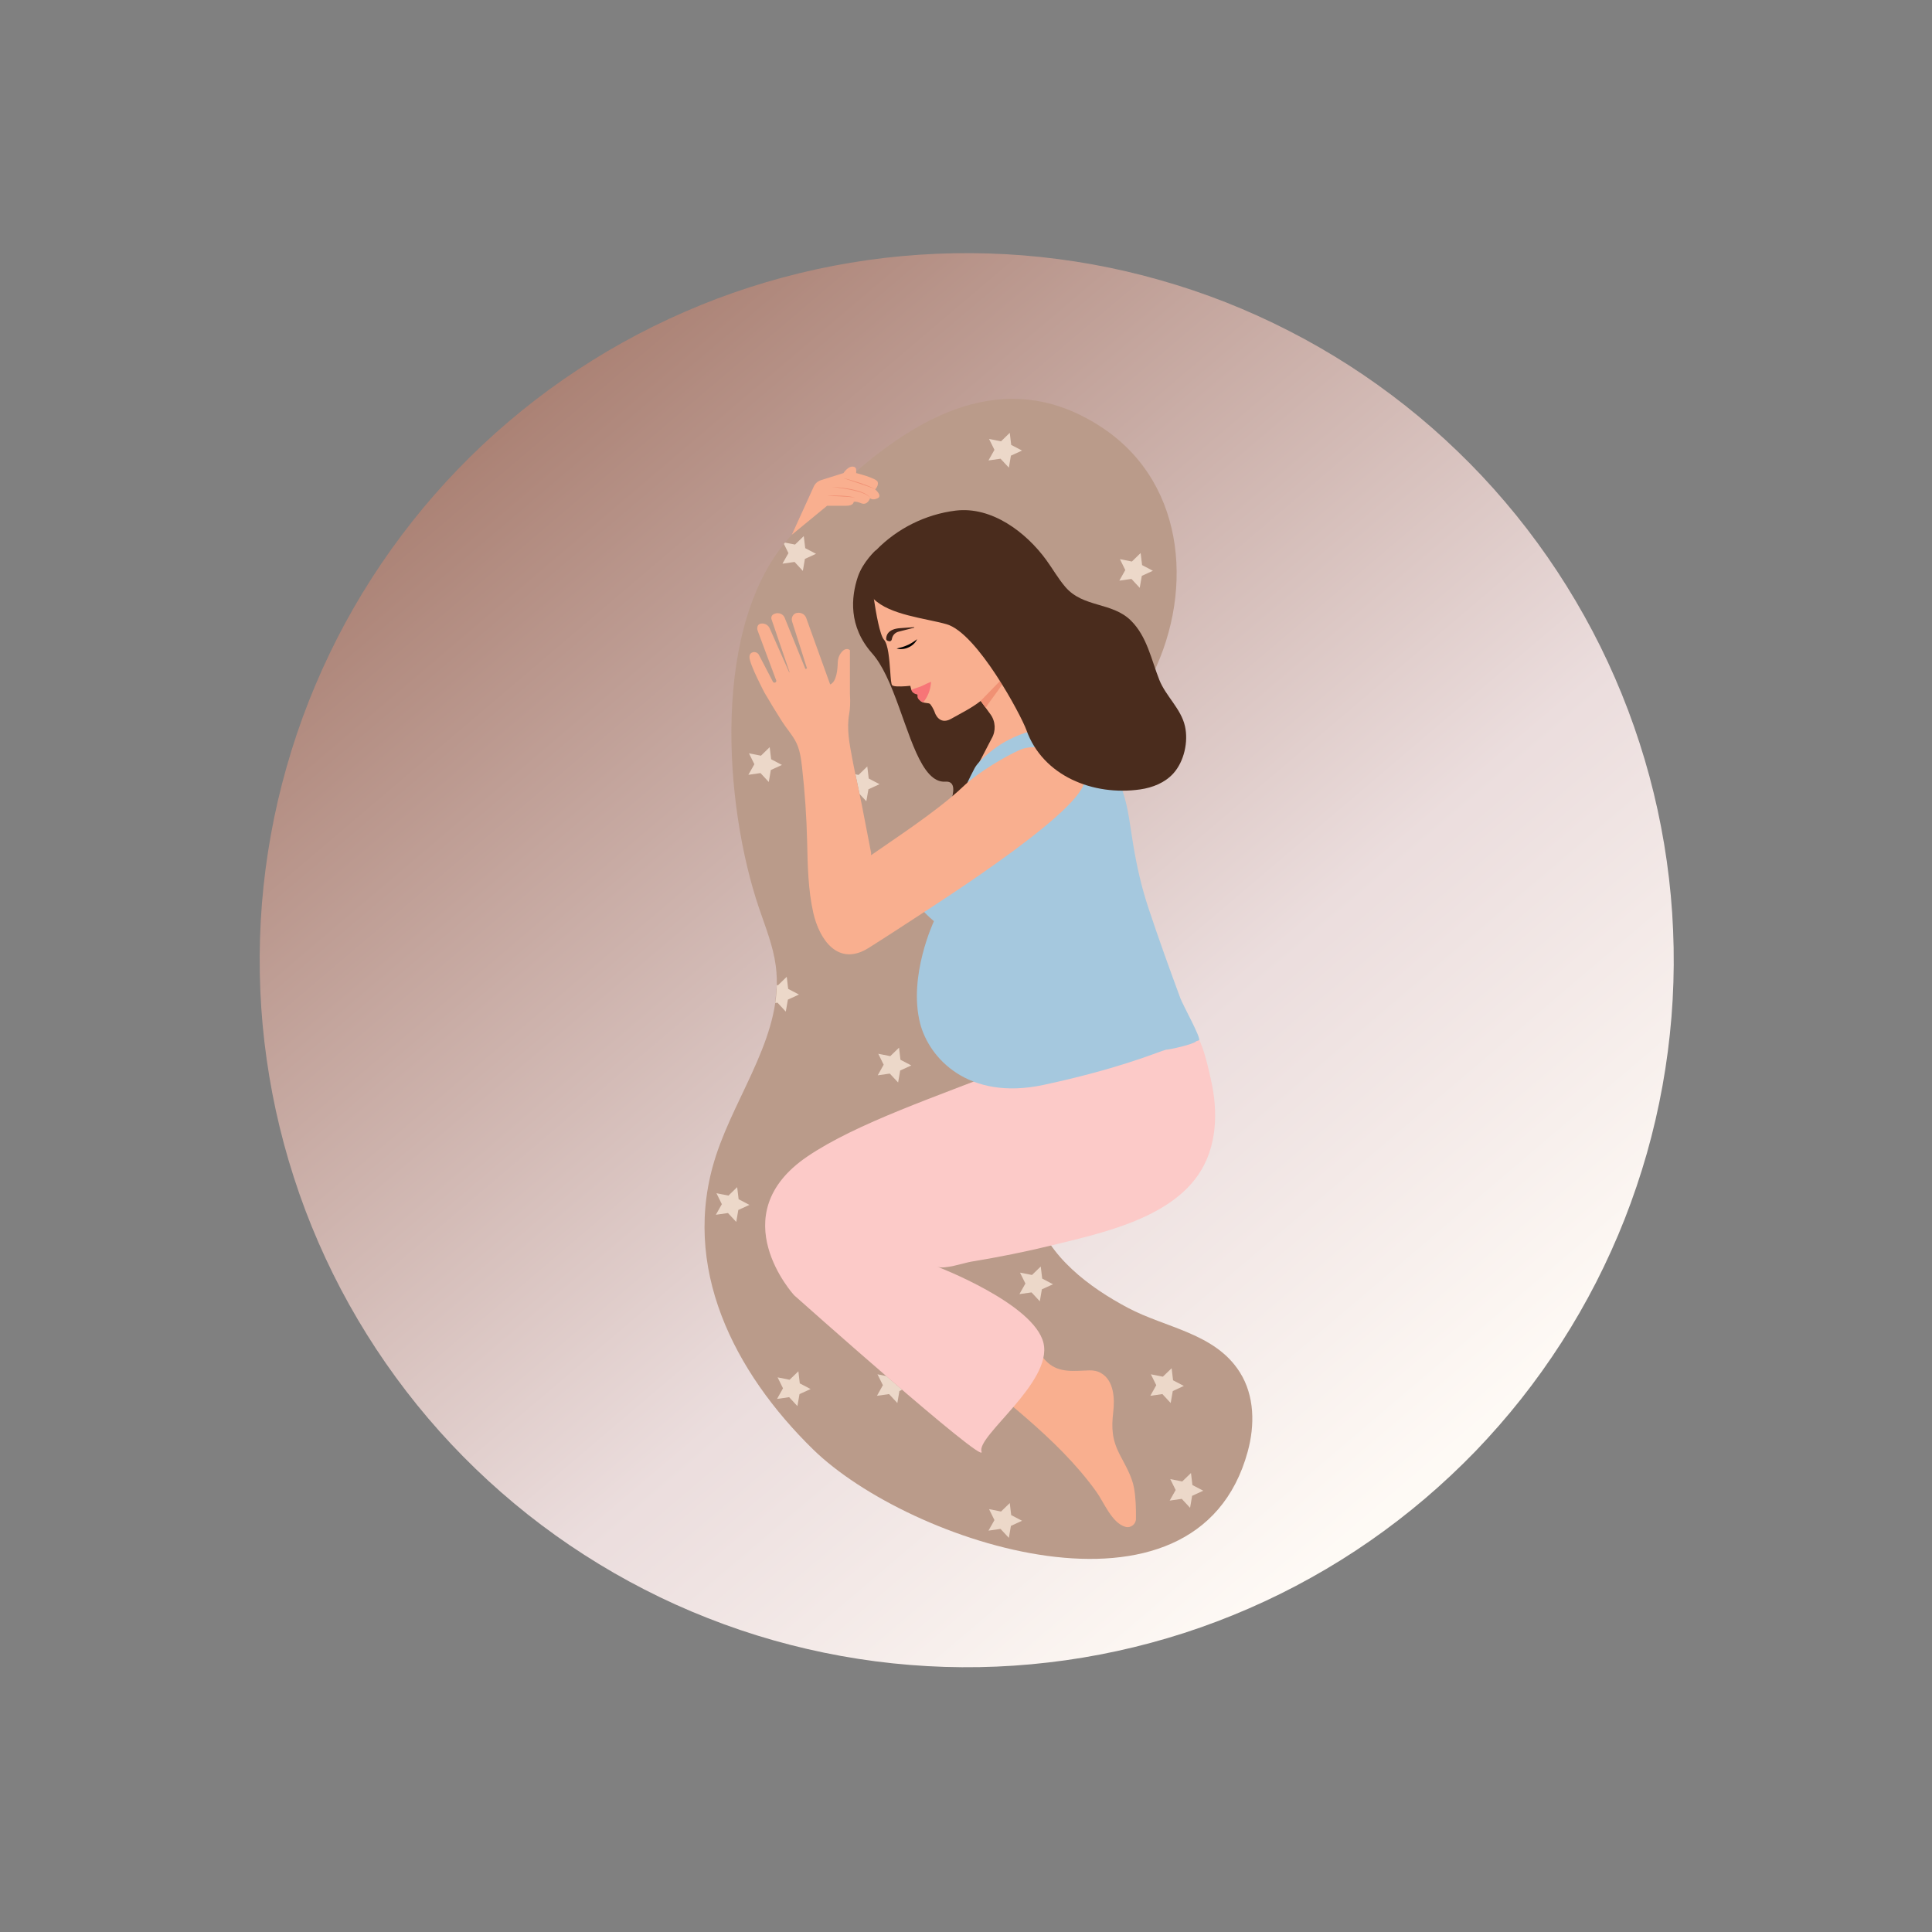
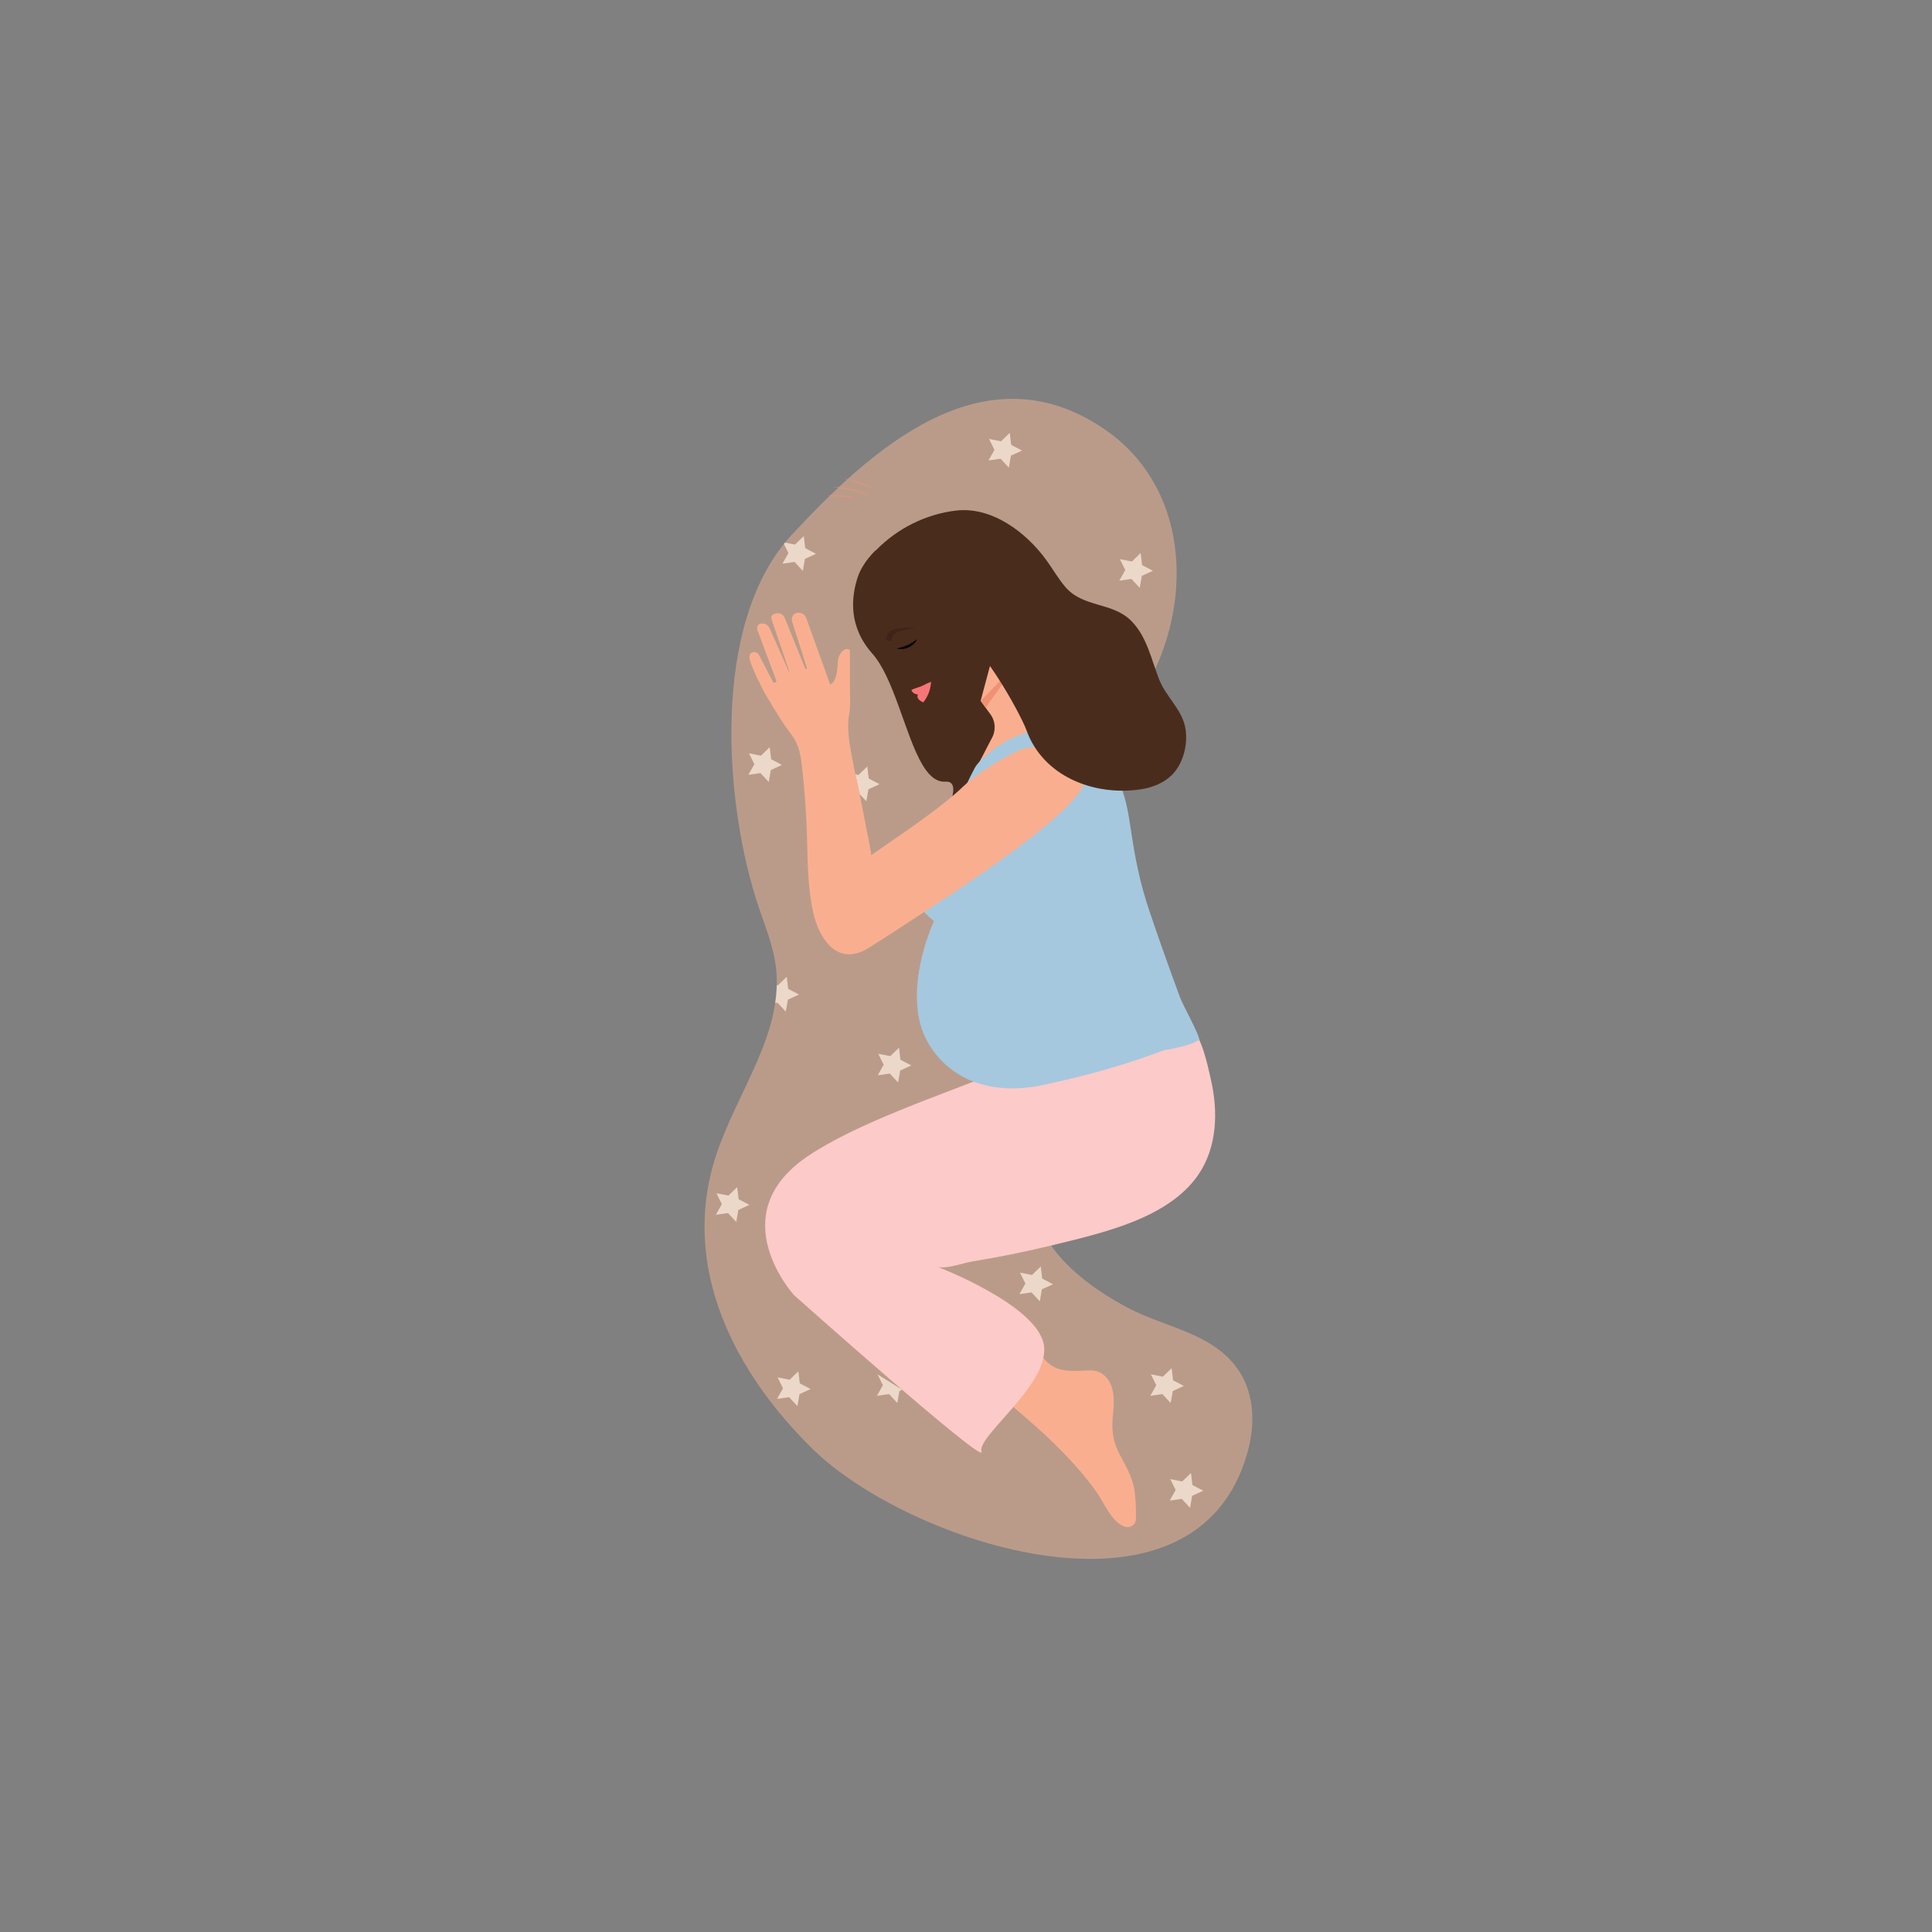
<svg xmlns="http://www.w3.org/2000/svg" width="220" zoomAndPan="magnify" viewBox="0 0 165 165" height="220" preserveAspectRatio="xMidYMid meet" version="1.0">
  <rect x="0" y="0" width="165" height="165" fill="#808080" stroke="none" />
  <defs>
    <clipPath id="85193553ce">
      <path d="M 22 21 L 143 21 L 143 143 L 22 143 Z M 22 21 " clip-rule="nonzero" />
    </clipPath>
    <clipPath id="d8845464e1">
      <path d="M -2.559 75.145 L 89.422 -3.117 L 167.68 88.863 L 75.699 167.125 Z M -2.559 75.145 " clip-rule="nonzero" />
    </clipPath>
    <clipPath id="99c54ce0bf">
-       <path d="M -2.559 75.145 L 89.422 -3.117 L 167.68 88.863 L 75.699 167.125 Z M -2.559 75.145 " clip-rule="nonzero" />
-     </clipPath>
+       </clipPath>
    <clipPath id="74c0054558">
      <path d="M 128.551 42.875 C 129.832 44.379 131.035 45.945 132.164 47.57 C 133.293 49.195 134.336 50.871 135.301 52.598 C 136.266 54.324 137.141 56.094 137.93 57.91 C 138.719 59.723 139.418 61.57 140.023 63.453 C 140.633 65.332 141.145 67.242 141.566 69.172 C 141.984 71.105 142.312 73.055 142.539 75.02 C 142.77 76.984 142.898 78.953 142.934 80.93 C 142.969 82.91 142.91 84.883 142.75 86.855 C 142.59 88.824 142.336 90.785 141.984 92.73 C 141.633 94.676 141.188 96.602 140.648 98.504 C 140.105 100.406 139.473 102.277 138.75 104.117 C 138.027 105.957 137.211 107.758 136.312 109.52 C 135.41 111.277 134.426 112.992 133.355 114.652 C 132.285 116.316 131.137 117.926 129.91 119.477 C 128.684 121.027 127.383 122.512 126.012 123.938 C 124.637 125.359 123.195 126.711 121.691 127.992 C 120.184 129.273 118.617 130.48 116.996 131.605 C 115.371 132.734 113.695 133.781 111.965 134.742 C 110.238 135.707 108.469 136.582 106.656 137.371 C 104.844 138.16 102.996 138.859 101.113 139.469 C 99.23 140.074 97.324 140.59 95.391 141.008 C 93.457 141.43 91.508 141.754 89.547 141.98 C 87.582 142.211 85.609 142.344 83.633 142.379 C 81.656 142.414 79.68 142.352 77.711 142.191 C 75.738 142.035 73.781 141.777 71.832 141.426 C 69.887 141.074 67.965 140.629 66.062 140.09 C 64.16 139.551 62.285 138.918 60.445 138.191 C 58.605 137.469 56.805 136.656 55.047 135.754 C 53.285 134.852 51.574 133.867 49.91 132.797 C 48.246 131.73 46.641 130.582 45.09 129.355 C 43.539 128.125 42.051 126.824 40.629 125.453 C 39.203 124.078 37.852 122.641 36.57 121.133 C 35.289 119.629 34.086 118.062 32.957 116.438 C 31.828 114.812 30.785 113.137 29.82 111.41 C 28.855 109.684 27.98 107.91 27.191 106.098 C 26.402 104.285 25.703 102.438 25.098 100.555 C 24.488 98.672 23.977 96.766 23.555 94.832 C 23.137 92.902 22.812 90.953 22.582 88.988 C 22.352 87.023 22.223 85.055 22.188 83.074 C 22.152 81.098 22.215 79.125 22.371 77.152 C 22.531 75.18 22.785 73.223 23.137 71.277 C 23.488 69.332 23.934 67.406 24.477 65.504 C 25.016 63.602 25.648 61.73 26.371 59.891 C 27.098 58.051 27.91 56.25 28.809 54.488 C 29.711 52.727 30.695 51.016 31.766 49.352 C 32.836 47.688 33.984 46.082 35.211 44.531 C 36.438 42.98 37.738 41.492 39.113 40.07 C 40.484 38.648 41.926 37.293 43.43 36.012 C 44.938 34.73 46.504 33.527 48.125 32.398 C 49.75 31.273 51.426 30.227 53.156 29.262 C 54.883 28.301 56.652 27.426 58.465 26.637 C 60.277 25.844 62.125 25.148 64.008 24.539 C 65.891 23.934 67.797 23.418 69.73 22.996 C 71.664 22.578 73.613 22.254 75.574 22.023 C 77.539 21.797 79.512 21.664 81.488 21.629 C 83.465 21.594 85.441 21.656 87.41 21.812 C 89.383 21.973 91.34 22.227 93.289 22.578 C 95.234 22.93 97.156 23.375 99.059 23.918 C 100.965 24.457 102.836 25.09 104.676 25.812 C 106.516 26.539 108.316 27.352 110.074 28.254 C 111.836 29.152 113.547 30.141 115.211 31.207 C 116.875 32.277 118.48 33.426 120.031 34.652 C 121.582 35.879 123.07 37.18 124.492 38.555 C 125.918 39.926 127.27 41.367 128.551 42.875 Z M 128.551 42.875 " clip-rule="nonzero" />
    </clipPath>
    <linearGradient x1="1744.609" gradientTransform="matrix(0.61, 0.717, -0.717, 0.61, -861.266, -1382.93)" y1="244.834" x2="1925.543" gradientUnits="userSpaceOnUse" y2="244.834" id="7a2cdd0e32">
      <stop stop-opacity="1" stop-color="rgb(67.099%, 50.999%, 45.9%)" offset="0" />
      <stop stop-opacity="1" stop-color="rgb(67.099%, 50.999%, 45.9%)" offset="0.125" />
      <stop stop-opacity="1" stop-color="rgb(67.099%, 50.999%, 45.9%)" offset="0.141" />
      <stop stop-opacity="1" stop-color="rgb(67.181%, 51.117%, 46.034%)" offset="0.148" />
      <stop stop-opacity="1" stop-color="rgb(67.484%, 51.546%, 46.524%)" offset="0.152" />
      <stop stop-opacity="1" stop-color="rgb(67.702%, 51.855%, 46.878%)" offset="0.156" />
      <stop stop-opacity="1" stop-color="rgb(67.918%, 52.165%, 47.232%)" offset="0.16" />
      <stop stop-opacity="1" stop-color="rgb(68.137%, 52.475%, 47.586%)" offset="0.164" />
      <stop stop-opacity="1" stop-color="rgb(68.353%, 52.785%, 47.94%)" offset="0.168" />
      <stop stop-opacity="1" stop-color="rgb(68.571%, 53.094%, 48.294%)" offset="0.172" />
      <stop stop-opacity="1" stop-color="rgb(68.79%, 53.404%, 48.648%)" offset="0.176" />
      <stop stop-opacity="1" stop-color="rgb(69.008%, 53.714%, 49.002%)" offset="0.18" />
      <stop stop-opacity="1" stop-color="rgb(69.225%, 54.024%, 49.356%)" offset="0.184" />
      <stop stop-opacity="1" stop-color="rgb(69.443%, 54.333%, 49.71%)" offset="0.188" />
      <stop stop-opacity="1" stop-color="rgb(69.661%, 54.643%, 50.063%)" offset="0.191" />
      <stop stop-opacity="1" stop-color="rgb(69.879%, 54.953%, 50.417%)" offset="0.195" />
      <stop stop-opacity="1" stop-color="rgb(70.096%, 55.263%, 50.771%)" offset="0.199" />
      <stop stop-opacity="1" stop-color="rgb(70.314%, 55.573%, 51.125%)" offset="0.203" />
      <stop stop-opacity="1" stop-color="rgb(70.532%, 55.882%, 51.479%)" offset="0.207" />
      <stop stop-opacity="1" stop-color="rgb(70.75%, 56.192%, 51.833%)" offset="0.211" />
      <stop stop-opacity="1" stop-color="rgb(70.967%, 56.5%, 52.187%)" offset="0.215" />
      <stop stop-opacity="1" stop-color="rgb(71.185%, 56.81%, 52.541%)" offset="0.219" />
      <stop stop-opacity="1" stop-color="rgb(71.402%, 57.12%, 52.895%)" offset="0.223" />
      <stop stop-opacity="1" stop-color="rgb(71.62%, 57.43%, 53.249%)" offset="0.227" />
      <stop stop-opacity="1" stop-color="rgb(71.838%, 57.739%, 53.603%)" offset="0.23" />
      <stop stop-opacity="1" stop-color="rgb(72.057%, 58.049%, 53.957%)" offset="0.234" />
      <stop stop-opacity="1" stop-color="rgb(72.273%, 58.359%, 54.311%)" offset="0.238" />
      <stop stop-opacity="1" stop-color="rgb(72.491%, 58.669%, 54.665%)" offset="0.242" />
      <stop stop-opacity="1" stop-color="rgb(72.71%, 58.978%, 55.019%)" offset="0.246" />
      <stop stop-opacity="1" stop-color="rgb(72.928%, 59.288%, 55.373%)" offset="0.25" />
      <stop stop-opacity="1" stop-color="rgb(73.145%, 59.598%, 55.727%)" offset="0.254" />
      <stop stop-opacity="1" stop-color="rgb(73.363%, 59.908%, 56.081%)" offset="0.258" />
      <stop stop-opacity="1" stop-color="rgb(73.579%, 60.217%, 56.435%)" offset="0.262" />
      <stop stop-opacity="1" stop-color="rgb(73.798%, 60.527%, 56.789%)" offset="0.266" />
      <stop stop-opacity="1" stop-color="rgb(74.016%, 60.837%, 57.143%)" offset="0.27" />
      <stop stop-opacity="1" stop-color="rgb(74.234%, 61.147%, 57.497%)" offset="0.273" />
      <stop stop-opacity="1" stop-color="rgb(74.451%, 61.456%, 57.851%)" offset="0.277" />
      <stop stop-opacity="1" stop-color="rgb(74.669%, 61.766%, 58.205%)" offset="0.281" />
      <stop stop-opacity="1" stop-color="rgb(74.887%, 62.076%, 58.559%)" offset="0.285" />
      <stop stop-opacity="1" stop-color="rgb(75.105%, 62.386%, 58.913%)" offset="0.289" />
      <stop stop-opacity="1" stop-color="rgb(75.322%, 62.695%, 59.267%)" offset="0.293" />
      <stop stop-opacity="1" stop-color="rgb(75.54%, 63.005%, 59.621%)" offset="0.297" />
      <stop stop-opacity="1" stop-color="rgb(75.757%, 63.315%, 59.973%)" offset="0.301" />
      <stop stop-opacity="1" stop-color="rgb(75.975%, 63.625%, 60.327%)" offset="0.305" />
      <stop stop-opacity="1" stop-color="rgb(76.193%, 63.934%, 60.681%)" offset="0.309" />
      <stop stop-opacity="1" stop-color="rgb(76.411%, 64.244%, 61.035%)" offset="0.312" />
      <stop stop-opacity="1" stop-color="rgb(76.628%, 64.554%, 61.389%)" offset="0.316" />
      <stop stop-opacity="1" stop-color="rgb(76.846%, 64.864%, 61.743%)" offset="0.32" />
      <stop stop-opacity="1" stop-color="rgb(77.065%, 65.173%, 62.097%)" offset="0.324" />
      <stop stop-opacity="1" stop-color="rgb(77.283%, 65.483%, 62.451%)" offset="0.328" />
      <stop stop-opacity="1" stop-color="rgb(77.499%, 65.793%, 62.805%)" offset="0.332" />
      <stop stop-opacity="1" stop-color="rgb(77.718%, 66.103%, 63.159%)" offset="0.336" />
      <stop stop-opacity="1" stop-color="rgb(77.934%, 66.411%, 63.513%)" offset="0.34" />
      <stop stop-opacity="1" stop-color="rgb(78.152%, 66.721%, 63.867%)" offset="0.344" />
      <stop stop-opacity="1" stop-color="rgb(78.371%, 67.03%, 64.221%)" offset="0.348" />
      <stop stop-opacity="1" stop-color="rgb(78.589%, 67.34%, 64.575%)" offset="0.352" />
      <stop stop-opacity="1" stop-color="rgb(78.806%, 67.65%, 64.929%)" offset="0.355" />
      <stop stop-opacity="1" stop-color="rgb(79.024%, 67.96%, 65.283%)" offset="0.359" />
      <stop stop-opacity="1" stop-color="rgb(79.242%, 68.269%, 65.637%)" offset="0.363" />
      <stop stop-opacity="1" stop-color="rgb(79.46%, 68.579%, 65.991%)" offset="0.367" />
      <stop stop-opacity="1" stop-color="rgb(79.677%, 68.889%, 66.345%)" offset="0.371" />
      <stop stop-opacity="1" stop-color="rgb(79.895%, 69.199%, 66.699%)" offset="0.375" />
      <stop stop-opacity="1" stop-color="rgb(80.112%, 69.508%, 67.053%)" offset="0.379" />
      <stop stop-opacity="1" stop-color="rgb(80.33%, 69.818%, 67.407%)" offset="0.383" />
      <stop stop-opacity="1" stop-color="rgb(80.548%, 70.128%, 67.761%)" offset="0.387" />
      <stop stop-opacity="1" stop-color="rgb(80.766%, 70.438%, 68.115%)" offset="0.391" />
      <stop stop-opacity="1" stop-color="rgb(80.983%, 70.747%, 68.469%)" offset="0.395" />
      <stop stop-opacity="1" stop-color="rgb(81.201%, 71.057%, 68.823%)" offset="0.398" />
      <stop stop-opacity="1" stop-color="rgb(81.419%, 71.367%, 69.176%)" offset="0.402" />
      <stop stop-opacity="1" stop-color="rgb(81.638%, 71.677%, 69.53%)" offset="0.406" />
      <stop stop-opacity="1" stop-color="rgb(81.854%, 71.986%, 69.884%)" offset="0.41" />
      <stop stop-opacity="1" stop-color="rgb(82.072%, 72.296%, 70.238%)" offset="0.414" />
      <stop stop-opacity="1" stop-color="rgb(82.289%, 72.606%, 70.592%)" offset="0.418" />
      <stop stop-opacity="1" stop-color="rgb(82.507%, 72.916%, 70.946%)" offset="0.422" />
      <stop stop-opacity="1" stop-color="rgb(82.726%, 73.225%, 71.3%)" offset="0.426" />
      <stop stop-opacity="1" stop-color="rgb(82.944%, 73.535%, 71.654%)" offset="0.43" />
      <stop stop-opacity="1" stop-color="rgb(83.16%, 73.845%, 72.008%)" offset="0.434" />
      <stop stop-opacity="1" stop-color="rgb(83.379%, 74.155%, 72.362%)" offset="0.438" />
      <stop stop-opacity="1" stop-color="rgb(83.597%, 74.464%, 72.716%)" offset="0.441" />
      <stop stop-opacity="1" stop-color="rgb(83.815%, 74.774%, 73.07%)" offset="0.445" />
      <stop stop-opacity="1" stop-color="rgb(84.032%, 75.084%, 73.424%)" offset="0.449" />
      <stop stop-opacity="1" stop-color="rgb(84.25%, 75.394%, 73.778%)" offset="0.453" />
      <stop stop-opacity="1" stop-color="rgb(84.468%, 75.703%, 74.132%)" offset="0.457" />
      <stop stop-opacity="1" stop-color="rgb(84.686%, 76.013%, 74.486%)" offset="0.461" />
      <stop stop-opacity="1" stop-color="rgb(84.903%, 76.321%, 74.84%)" offset="0.465" />
      <stop stop-opacity="1" stop-color="rgb(85.121%, 76.631%, 75.194%)" offset="0.469" />
      <stop stop-opacity="1" stop-color="rgb(85.338%, 76.941%, 75.548%)" offset="0.473" />
      <stop stop-opacity="1" stop-color="rgb(85.556%, 77.251%, 75.902%)" offset="0.477" />
      <stop stop-opacity="1" stop-color="rgb(85.774%, 77.56%, 76.256%)" offset="0.48" />
      <stop stop-opacity="1" stop-color="rgb(85.992%, 77.87%, 76.61%)" offset="0.484" />
      <stop stop-opacity="1" stop-color="rgb(86.209%, 78.18%, 76.964%)" offset="0.488" />
      <stop stop-opacity="1" stop-color="rgb(86.427%, 78.49%, 77.318%)" offset="0.492" />
      <stop stop-opacity="1" stop-color="rgb(86.646%, 78.799%, 77.672%)" offset="0.496" />
      <stop stop-opacity="1" stop-color="rgb(86.864%, 79.109%, 78.026%)" offset="0.5" />
      <stop stop-opacity="1" stop-color="rgb(87.08%, 79.419%, 78.38%)" offset="0.504" />
      <stop stop-opacity="1" stop-color="rgb(87.299%, 79.729%, 78.734%)" offset="0.508" />
      <stop stop-opacity="1" stop-color="rgb(87.515%, 80.038%, 79.086%)" offset="0.512" />
      <stop stop-opacity="1" stop-color="rgb(87.733%, 80.348%, 79.44%)" offset="0.516" />
      <stop stop-opacity="1" stop-color="rgb(87.952%, 80.658%, 79.794%)" offset="0.52" />
      <stop stop-opacity="1" stop-color="rgb(88.17%, 80.968%, 80.148%)" offset="0.523" />
      <stop stop-opacity="1" stop-color="rgb(88.387%, 81.277%, 80.502%)" offset="0.527" />
      <stop stop-opacity="1" stop-color="rgb(88.605%, 81.587%, 80.856%)" offset="0.531" />
      <stop stop-opacity="1" stop-color="rgb(88.823%, 81.897%, 81.21%)" offset="0.535" />
      <stop stop-opacity="1" stop-color="rgb(89.041%, 82.207%, 81.564%)" offset="0.539" />
      <stop stop-opacity="1" stop-color="rgb(89.258%, 82.516%, 81.918%)" offset="0.543" />
      <stop stop-opacity="1" stop-color="rgb(89.476%, 82.826%, 82.272%)" offset="0.547" />
      <stop stop-opacity="1" stop-color="rgb(89.693%, 83.136%, 82.626%)" offset="0.551" />
      <stop stop-opacity="1" stop-color="rgb(89.911%, 83.446%, 82.98%)" offset="0.555" />
      <stop stop-opacity="1" stop-color="rgb(90.129%, 83.755%, 83.334%)" offset="0.559" />
      <stop stop-opacity="1" stop-color="rgb(90.347%, 84.065%, 83.688%)" offset="0.562" />
      <stop stop-opacity="1" stop-color="rgb(90.564%, 84.375%, 84.042%)" offset="0.566" />
      <stop stop-opacity="1" stop-color="rgb(90.782%, 84.685%, 84.396%)" offset="0.57" />
      <stop stop-opacity="1" stop-color="rgb(91%, 84.995%, 84.75%)" offset="0.574" />
      <stop stop-opacity="1" stop-color="rgb(91.219%, 85.304%, 85.104%)" offset="0.578" />
      <stop stop-opacity="1" stop-color="rgb(91.435%, 85.612%, 85.458%)" offset="0.582" />
      <stop stop-opacity="1" stop-color="rgb(91.653%, 85.922%, 85.812%)" offset="0.586" />
      <stop stop-opacity="1" stop-color="rgb(91.87%, 86.232%, 86.166%)" offset="0.59" />
      <stop stop-opacity="1" stop-color="rgb(92.088%, 86.542%, 86.52%)" offset="0.594" />
      <stop stop-opacity="1" stop-color="rgb(92.233%, 86.755%, 86.722%)" offset="0.598" />
      <stop stop-opacity="1" stop-color="rgb(92.38%, 86.969%, 86.925%)" offset="0.602" />
      <stop stop-opacity="1" stop-color="rgb(92.499%, 87.149%, 87.076%)" offset="0.609" />
      <stop stop-opacity="1" stop-color="rgb(92.74%, 87.511%, 87.378%)" offset="0.617" />
      <stop stop-opacity="1" stop-color="rgb(92.981%, 87.871%, 87.682%)" offset="0.625" />
      <stop stop-opacity="1" stop-color="rgb(93.222%, 88.232%, 87.984%)" offset="0.633" />
      <stop stop-opacity="1" stop-color="rgb(93.462%, 88.593%, 88.286%)" offset="0.641" />
      <stop stop-opacity="1" stop-color="rgb(93.703%, 88.954%, 88.588%)" offset="0.648" />
      <stop stop-opacity="1" stop-color="rgb(93.944%, 89.316%, 88.89%)" offset="0.656" />
      <stop stop-opacity="1" stop-color="rgb(94.185%, 89.676%, 89.194%)" offset="0.664" />
      <stop stop-opacity="1" stop-color="rgb(94.424%, 90.038%, 89.496%)" offset="0.672" />
      <stop stop-opacity="1" stop-color="rgb(94.666%, 90.399%, 89.798%)" offset="0.68" />
      <stop stop-opacity="1" stop-color="rgb(94.907%, 90.759%, 90.1%)" offset="0.688" />
      <stop stop-opacity="1" stop-color="rgb(95.148%, 91.121%, 90.404%)" offset="0.695" />
      <stop stop-opacity="1" stop-color="rgb(95.387%, 91.483%, 90.706%)" offset="0.703" />
      <stop stop-opacity="1" stop-color="rgb(95.628%, 91.843%, 91.008%)" offset="0.711" />
      <stop stop-opacity="1" stop-color="rgb(95.869%, 92.204%, 91.31%)" offset="0.719" />
      <stop stop-opacity="1" stop-color="rgb(96.111%, 92.564%, 91.612%)" offset="0.727" />
      <stop stop-opacity="1" stop-color="rgb(96.35%, 92.926%, 91.916%)" offset="0.734" />
      <stop stop-opacity="1" stop-color="rgb(96.591%, 93.288%, 92.218%)" offset="0.742" />
      <stop stop-opacity="1" stop-color="rgb(96.832%, 93.648%, 92.52%)" offset="0.75" />
      <stop stop-opacity="1" stop-color="rgb(97.073%, 94.009%, 92.822%)" offset="0.758" />
      <stop stop-opacity="1" stop-color="rgb(97.313%, 94.371%, 93.124%)" offset="0.766" />
      <stop stop-opacity="1" stop-color="rgb(97.554%, 94.731%, 93.428%)" offset="0.773" />
      <stop stop-opacity="1" stop-color="rgb(97.795%, 95.093%, 93.73%)" offset="0.781" />
      <stop stop-opacity="1" stop-color="rgb(98.036%, 95.454%, 94.032%)" offset="0.789" />
      <stop stop-opacity="1" stop-color="rgb(98.276%, 95.815%, 94.334%)" offset="0.797" />
      <stop stop-opacity="1" stop-color="rgb(98.517%, 96.176%, 94.637%)" offset="0.805" />
      <stop stop-opacity="1" stop-color="rgb(98.758%, 96.536%, 94.94%)" offset="0.812" />
      <stop stop-opacity="1" stop-color="rgb(98.999%, 96.898%, 95.242%)" offset="0.82" />
      <stop stop-opacity="1" stop-color="rgb(99.239%, 97.26%, 95.544%)" offset="0.828" />
      <stop stop-opacity="1" stop-color="rgb(99.48%, 97.62%, 95.847%)" offset="0.836" />
      <stop stop-opacity="1" stop-color="rgb(99.721%, 97.981%, 96.149%)" offset="0.844" />
      <stop stop-opacity="1" stop-color="rgb(99.921%, 98.28%, 96.4%)" offset="0.875" />
      <stop stop-opacity="1" stop-color="rgb(100%, 98.399%, 96.5%)" offset="1" />
    </linearGradient>
  </defs>
  <g clip-path="url(#85193553ce)">
    <g clip-path="url(#d8845464e1)">
      <g clip-path="url(#99c54ce0bf)">
        <g clip-path="url(#74c0054558)">
          <path fill="url(#7a2cdd0e32)" d="M 92.234 -38.035 L -37.48 72.328 L 72.887 202.043 L 202.602 91.676 Z M 92.234 -38.035 " fill-rule="nonzero" />
        </g>
      </g>
    </g>
  </g>
  <path fill="#ba9b8a" d="M 98.113 58.238 C 101.961 51.074 101.465 41.445 94.203 36.57 C 83.898 29.652 74.297 38.492 67.625 45.672 C 60.621 53.207 61.859 68.828 64.824 77.555 C 65.375 79.18 66.031 80.789 66.254 82.488 C 67.004 88.176 62.926 93.246 61.145 98.703 C 58.051 108.184 62.719 117.219 69.449 123.793 C 77.613 131.762 102.188 139.984 106.559 123.973 C 107.172 121.73 107.16 119.207 105.879 117.184 C 103.762 113.848 99.562 113.414 96.328 111.695 C 93.039 109.949 89.504 107.328 88.406 103.605 C 87.211 99.547 87.832 95.207 88.465 91.023 C 89.832 81.988 91.219 72.879 94.344 64.285 C 95.094 62.215 96.98 60.348 98.113 58.238 " fill-opacity="1" fill-rule="nonzero" />
  <path fill="#ecd8c9" d="M 99.98 119.824 L 99.273 119.059 L 98.242 119.207 L 98.75 118.301 L 98.289 117.371 L 99.312 117.574 L 100.062 116.852 L 100.184 117.883 L 101.105 118.363 L 100.16 118.801 L 99.98 119.824 " fill-opacity="1" fill-rule="nonzero" />
  <path fill="#ecd8c9" d="M 88.805 111.137 L 88.098 110.375 L 87.062 110.523 L 87.574 109.617 L 87.113 108.688 L 88.137 108.887 L 88.883 108.164 L 89.008 109.195 L 89.93 109.68 L 88.98 110.113 L 88.805 111.137 " fill-opacity="1" fill-rule="nonzero" />
  <path fill="#ecd8c9" d="M 65.656 66.785 L 64.949 66.023 L 63.914 66.172 L 64.426 65.266 L 63.965 64.336 L 64.988 64.539 L 65.734 63.812 L 65.859 64.844 L 66.781 65.328 L 65.832 65.762 L 65.656 66.785 " fill-opacity="1" fill-rule="nonzero" />
-   <path fill="#ba9b8a" d="M 66.949 46.453 L 66.875 46.305 L 67.043 46.34 C 67.012 46.379 66.98 46.414 66.949 46.453 " fill-opacity="1" fill-rule="nonzero" />
  <path fill="#ecd8c9" d="M 68.566 48.758 L 67.859 47.992 L 66.824 48.141 L 67.336 47.238 L 66.949 46.453 C 66.98 46.414 67.012 46.379 67.043 46.34 L 67.898 46.508 L 68.645 45.785 L 68.77 46.816 L 69.691 47.297 L 68.742 47.734 L 68.566 48.758 " fill-opacity="1" fill-rule="nonzero" />
  <path fill="#ecd8c9" d="M 97.336 50.203 L 96.629 49.441 L 95.594 49.59 L 96.105 48.684 L 95.645 47.754 L 96.668 47.957 L 97.414 47.23 L 97.539 48.262 L 98.461 48.746 L 97.516 49.18 L 97.336 50.203 " fill-opacity="1" fill-rule="nonzero" />
  <path fill="#ecd8c9" d="M 86.16 39.938 L 85.449 39.176 L 84.418 39.324 L 84.93 38.418 L 84.469 37.488 L 85.492 37.691 L 86.238 36.965 L 86.359 37.996 L 87.285 38.48 L 86.336 38.914 L 86.16 39.938 " fill-opacity="1" fill-rule="nonzero" />
  <path fill="#ecd8c9" d="M 101.637 128.773 L 100.926 128.008 L 99.895 128.156 L 100.406 127.254 L 99.945 126.32 L 100.965 126.523 L 101.715 125.801 L 101.836 126.828 L 102.762 127.312 L 101.812 127.75 L 101.637 128.773 " fill-opacity="1" fill-rule="nonzero" />
-   <path fill="#ecd8c9" d="M 86.16 131.34 L 85.449 130.574 L 84.418 130.723 L 84.93 129.82 L 84.469 128.887 L 85.492 129.09 L 86.238 128.367 L 86.359 129.395 L 87.285 129.879 L 86.336 130.316 L 86.16 131.34 " fill-opacity="1" fill-rule="nonzero" />
  <path fill="#ecd8c9" d="M 68.102 120.086 L 67.395 119.324 L 66.363 119.473 L 66.871 118.566 L 66.41 117.633 L 67.434 117.836 L 68.184 117.113 L 68.305 118.145 L 69.227 118.629 L 68.281 119.062 L 68.102 120.086 " fill-opacity="1" fill-rule="nonzero" />
-   <path fill="#ecd8c9" d="M 76.637 119.824 L 75.926 119.059 L 74.895 119.207 L 75.402 118.301 L 74.941 117.371 L 75.684 117.516 L 77.047 118.691 L 76.812 118.801 L 76.637 119.824 " fill-opacity="1" fill-rule="nonzero" />
+   <path fill="#ecd8c9" d="M 76.637 119.824 L 75.926 119.059 L 74.895 119.207 L 75.402 118.301 L 74.941 117.371 L 77.047 118.691 L 76.812 118.801 L 76.637 119.824 " fill-opacity="1" fill-rule="nonzero" />
  <path fill="#ecd8c9" d="M 76.703 92.449 L 75.992 91.688 L 74.961 91.836 L 75.469 90.93 L 75.008 89.996 L 76.031 90.199 L 76.781 89.477 L 76.902 90.508 L 77.828 90.992 L 76.879 91.426 L 76.703 92.449 " fill-opacity="1" fill-rule="nonzero" />
  <path fill="#ba9b8a" d="M 66.207 85.66 L 66.344 84.125 C 66.332 84.645 66.285 85.152 66.211 85.66 L 66.207 85.66 " fill-opacity="1" fill-rule="nonzero" />
  <path fill="#ecd8c9" d="M 67.109 86.395 L 66.402 85.633 L 66.211 85.66 C 66.285 85.152 66.332 84.645 66.344 84.125 L 66.441 84.148 L 67.191 83.422 L 67.312 84.453 L 68.234 84.938 L 67.289 85.371 L 67.109 86.395 " fill-opacity="1" fill-rule="nonzero" />
  <path fill="#ecd8c9" d="M 73.988 68.43 L 73.41 67.809 C 73.293 67.25 73.172 66.691 73.055 66.129 L 73.32 66.184 L 74.07 65.457 L 74.191 66.488 L 75.113 66.973 L 74.168 67.406 L 73.988 68.43 " fill-opacity="1" fill-rule="nonzero" />
  <path fill="#ecd8c9" d="M 62.879 104.359 L 62.172 103.598 L 61.137 103.746 L 61.648 102.84 L 61.188 101.906 L 62.211 102.109 L 62.957 101.387 L 63.082 102.418 L 64.004 102.902 L 63.055 103.336 L 62.879 104.359 " fill-opacity="1" fill-rule="nonzero" />
-   <path fill="#f9af8f" d="M 69.488 41.578 C 69.602 41.309 69.824 41.102 70.105 41.012 L 72.039 40.402 C 72.039 40.402 72.48 39.699 72.961 39.879 C 73.059 39.914 73.121 40.012 73.121 40.113 L 73.121 40.402 C 73.121 40.402 74.848 40.832 74.957 41.152 C 75.066 41.477 74.742 41.797 74.742 41.797 C 74.742 41.797 75.391 42.336 74.957 42.551 C 74.523 42.766 74.309 42.551 74.309 42.551 C 74.309 42.551 74.094 43.195 73.551 42.98 C 73.012 42.766 72.906 42.871 72.906 42.871 C 72.906 42.871 72.906 43.195 72.258 43.195 C 71.609 43.195 70.637 43.195 70.637 43.195 L 67.625 45.672 L 69.488 41.578 " fill-opacity="1" fill-rule="nonzero" />
  <path fill="#f09174" d="M 72.039 40.832 C 72.273 40.887 72.504 40.953 72.734 41.02 C 72.965 41.086 73.191 41.16 73.422 41.234 C 73.648 41.312 73.875 41.391 74.098 41.48 C 74.207 41.523 74.32 41.57 74.43 41.617 C 74.484 41.645 74.539 41.672 74.59 41.699 C 74.645 41.727 74.695 41.754 74.742 41.797 C 74.691 41.762 74.637 41.738 74.582 41.715 C 74.527 41.691 74.473 41.668 74.418 41.648 C 74.305 41.605 74.191 41.566 74.078 41.527 L 72.719 41.066 L 72.379 40.953 C 72.266 40.91 72.152 40.871 72.039 40.832 " fill-opacity="1" fill-rule="nonzero" />
  <path fill="#f09174" d="M 71.066 41.582 C 71.359 41.594 71.645 41.621 71.934 41.656 C 72.219 41.688 72.508 41.738 72.789 41.797 C 72.934 41.828 73.074 41.863 73.211 41.902 C 73.352 41.941 73.492 41.984 73.625 42.039 C 73.762 42.094 73.895 42.156 74.016 42.234 C 74.137 42.316 74.254 42.414 74.309 42.551 C 74.238 42.422 74.121 42.332 74 42.262 C 73.875 42.191 73.742 42.137 73.609 42.086 C 73.336 41.992 73.059 41.918 72.777 41.859 C 72.496 41.797 72.211 41.75 71.926 41.703 C 71.785 41.68 71.641 41.66 71.5 41.641 C 71.355 41.621 71.211 41.602 71.066 41.582 " fill-opacity="1" fill-rule="nonzero" />
  <path fill="#f09174" d="M 70.637 42.336 C 70.836 42.32 71.039 42.32 71.238 42.316 C 71.438 42.316 71.641 42.324 71.84 42.332 C 72.039 42.344 72.242 42.355 72.441 42.383 C 72.539 42.395 72.641 42.41 72.738 42.43 C 72.789 42.441 72.836 42.457 72.887 42.473 C 72.93 42.488 72.984 42.504 73.012 42.551 C 72.996 42.527 72.973 42.52 72.953 42.512 C 72.93 42.5 72.906 42.496 72.879 42.488 C 72.832 42.477 72.781 42.469 72.734 42.465 C 72.637 42.449 72.535 42.441 72.438 42.434 C 72.238 42.418 72.035 42.406 71.836 42.398 L 71.238 42.367 L 70.637 42.336 " fill-opacity="1" fill-rule="nonzero" />
  <path fill="#f9af8f" d="M 89.465 116.359 C 90.48 117.289 91.781 117.066 93.047 117.035 C 93.383 117.027 93.727 117.09 94.016 117.258 C 95.152 117.902 95.207 119.465 95.074 120.605 C 94.914 121.961 94.973 122.945 95.617 124.199 C 96.094 125.129 96.652 126.027 96.848 127.066 C 97.004 127.934 97.023 128.836 97.016 129.715 C 97.012 130.184 96.559 130.527 96.105 130.395 C 94.945 130.059 94.273 128.285 93.621 127.383 C 91.918 125.02 89.863 123.035 87.668 121.121 C 86.406 120.027 85.113 118.969 83.805 117.926 L 87.242 113.168 C 87.578 113.719 87.957 114.328 88.426 115.035 C 88.734 115.504 89.051 115.977 89.465 116.359 " fill-opacity="1" fill-rule="nonzero" />
  <path fill="#fccac8" d="M 103.121 90.93 C 103.242 91.406 103.336 91.84 103.406 92.156 C 104.043 94.879 103.969 97.961 102.332 100.34 C 99.754 104.086 94.109 105.305 89.949 106.328 C 87.637 106.898 85.297 107.363 82.949 107.75 C 82.312 107.855 80.688 108.426 80.059 108.184 C 80.059 108.184 88.324 111.344 89.117 114.699 C 89.914 118.055 83.363 122.66 83.828 123.977 C 84.289 125.293 67.82 110.617 67.82 110.617 C 67.82 110.617 61.566 103.789 68.945 98.773 C 73.16 95.91 80.102 93.617 86.141 91.207 C 92.512 88.664 98.891 86.117 101.484 87.586 C 102.297 88.047 102.801 89.645 103.121 90.93 " fill-opacity="1" fill-rule="nonzero" />
  <path fill="#4a2c1d" d="M 74.484 55.801 C 74.93 56.305 75.32 56.953 75.676 57.688 C 75.887 58.121 76.086 58.582 76.273 59.059 C 77.676 62.566 78.648 66.91 80.754 66.758 C 81.652 66.691 81.449 67.734 81.211 68.449 L 81.211 68.453 C 81.086 68.82 80.953 69.102 80.953 69.102 L 84.195 65.668 L 86.008 63.746 L 86.012 63.746 L 87.25 62.434 L 87.25 62.43 L 87.254 62.43 L 87.445 62.223 L 87.508 62.156 L 91.043 58.414 L 90.582 58.105 L 90.582 58.102 L 87.059 55.73 L 75.207 47.746 L 74.793 46.992 C 74.793 46.992 73.699 47.98 73.266 49.254 C 72.688 50.977 72.438 53.492 74.484 55.801 " fill-opacity="1" fill-rule="nonzero" />
  <path fill="#f9af8f" d="M 81.355 69.492 C 81.355 69.492 80.863 69.988 81.355 69.492 C 82.402 68.441 83.887 65.234 84.23 64.988 C 85.398 64.156 88.051 63.285 88.312 62.609 C 88.363 62.477 87.816 61.004 87.969 60.918 L 87.797 60.656 L 86.199 58.164 L 85.883 57.668 L 85.551 57.152 L 84.789 55.965 L 84.547 56.875 L 83.75 59.855 L 83.754 59.859 L 84.25 60.539 L 84.586 61 C 85.031 61.609 85.07 62.43 84.684 63.082 L 81.355 69.492 " fill-opacity="1" fill-rule="nonzero" />
-   <path fill="#f9af8f" d="M 76.027 57.301 C 76.07 57.934 76.105 58.445 76.195 58.523 C 76.258 58.582 76.414 58.609 76.602 58.621 C 77.07 58.648 77.742 58.57 77.742 58.57 L 77.84 58.934 L 78.328 59.07 C 78.328 59.07 78.336 59.176 78.363 59.312 C 78.367 59.328 78.371 59.344 78.375 59.359 C 78.414 59.531 78.488 59.734 78.617 59.859 L 78.617 59.863 L 78.625 59.871 C 78.871 60.098 79.332 59.992 79.445 60.137 C 79.723 60.492 79.844 60.871 79.844 60.871 C 79.844 60.871 80.199 61.969 81.227 61.391 C 82.047 60.926 82.969 60.477 83.727 59.883 L 83.742 59.871 L 83.758 59.855 L 83.777 59.832 L 83.785 59.824 C 83.945 59.594 84.176 58.812 84.176 58.812 L 85.102 57.695 L 85.551 57.152 L 86.992 55.414 L 88.242 53.91 C 90.316 50.609 78.395 45.684 75.574 47.723 C 75.395 47.852 75.254 48.008 75.152 48.195 L 74.75 49.461 C 74.586 49.977 74.539 50.523 74.617 51.062 C 74.625 51.098 74.629 51.137 74.637 51.172 L 74.637 51.176 C 74.812 52.348 75.145 54.25 75.5 54.641 C 75.855 55.035 75.953 56.316 76.027 57.301 " fill-opacity="1" fill-rule="nonzero" />
  <path fill="#402419" d="M 78.066 53.609 C 78.094 53.602 78.09 53.562 78.062 53.562 L 76.891 53.645 C 75.816 53.715 75.684 54.285 75.684 54.555 C 75.684 54.637 75.738 54.707 75.816 54.73 L 75.93 54.762 C 76.031 54.789 76.133 54.727 76.156 54.625 L 76.184 54.512 C 76.246 54.238 76.457 54.02 76.734 53.949 L 78.066 53.609 " fill-opacity="1" fill-rule="nonzero" />
  <path fill="#000000" d="M 77.82 55.164 C 77.891 55.113 77.965 55.066 78.023 55.004 C 78.152 54.887 78.254 54.742 78.324 54.59 C 78.289 54.613 78.254 54.637 78.223 54.664 C 78.188 54.688 78.156 54.715 78.121 54.738 C 78.086 54.758 78.055 54.781 78.023 54.805 C 77.992 54.832 77.953 54.848 77.922 54.871 C 77.855 54.918 77.781 54.953 77.715 54.992 C 77.68 55.012 77.645 55.027 77.609 55.047 C 77.594 55.055 77.574 55.062 77.559 55.07 L 77.504 55.094 C 77.359 55.16 77.211 55.215 77.059 55.262 C 76.902 55.309 76.746 55.348 76.578 55.387 C 76.742 55.438 76.918 55.445 77.09 55.426 C 77.262 55.41 77.434 55.363 77.59 55.289 C 77.672 55.258 77.746 55.211 77.82 55.164 " fill-opacity="1" fill-rule="nonzero" />
  <path fill="#f77577" d="M 77.84 58.934 C 77.84 58.934 77.922 58.859 78.289 58.746 C 78.523 58.68 78.746 58.59 78.961 58.477 C 79.062 58.422 79.168 58.371 79.277 58.328 L 79.516 58.23 C 79.473 58.852 79.305 59.398 78.852 59.984 C 78.852 59.984 78.191 59.742 78.395 59.316 C 78.148 59.301 77.875 59.133 77.84 58.934 " fill-opacity="1" fill-rule="nonzero" />
  <path fill="#f09174" d="M 83.754 59.859 L 83.785 59.824 L 85.402 58.16 L 85.883 57.668 C 85.883 57.668 85.812 58.082 85.582 58.457 C 85.195 59.086 84.523 59.883 84.184 60.449 L 83.754 59.859 " fill-opacity="1" fill-rule="nonzero" />
  <path fill="#a5c8de" d="M 100.805 85.246 C 99.867 82.707 98.949 80.16 98.094 77.59 C 97.492 75.777 97.105 74.07 96.789 72.191 C 96.531 70.664 96.379 69.047 95.879 67.57 C 94.195 62.605 90.426 60.812 85.824 63.355 C 85.055 63.781 83.633 64.863 83.234 65.609 C 82.371 67.207 81 70.578 79.684 72.355 C 78.629 73.777 75.926 75.449 79.762 78.672 C 79.762 78.672 77.551 83.352 78.578 87.387 C 79.344 90.383 82.699 94.027 89.117 92.656 C 95.27 91.34 98.57 89.98 99.238 89.758 C 99.359 89.719 99.48 89.68 99.598 89.645 C 99.844 89.656 101.973 89.18 102.152 88.93 L 102.414 88.836 C 102.547 88.574 101.027 85.844 100.805 85.246 " fill-opacity="1" fill-rule="nonzero" />
  <path fill="#f9af8f" d="M 78.086 78.441 C 75.777 79.957 74.184 80.957 74.184 80.957 C 71.574 82.594 69.973 80.238 69.457 77.953 C 69.016 75.98 68.98 73.957 68.934 71.945 C 68.887 69.789 68.738 67.645 68.496 65.5 C 68.406 64.719 68.293 63.898 67.891 63.207 C 67.574 62.656 67.137 62.16 66.793 61.621 C 66.277 60.812 65.781 59.992 65.297 59.168 C 65.297 59.168 64.004 56.73 64.008 56.121 C 64.012 55.844 64.152 55.738 64.309 55.703 C 64.52 55.656 64.727 55.758 64.812 55.926 L 66.016 58.234 C 66.047 58.293 66.125 58.32 66.199 58.293 C 66.277 58.262 66.32 58.184 66.293 58.113 L 64.711 53.871 C 64.684 53.797 64.668 53.719 64.672 53.637 C 64.688 53.328 64.895 53.246 65.109 53.25 C 65.395 53.254 65.629 53.426 65.734 53.66 L 67.391 57.402 C 67.398 57.422 67.434 57.41 67.426 57.387 L 65.879 52.855 C 65.844 52.613 65.973 52.484 66.148 52.418 C 66.5 52.277 66.883 52.438 67.008 52.746 L 68.785 57.133 L 68.922 57.086 L 67.648 53.082 C 67.602 52.93 67.609 52.758 67.695 52.609 C 67.828 52.383 68.039 52.324 68.238 52.332 C 68.527 52.348 68.766 52.527 68.852 52.773 L 70.898 58.453 C 71.445 58.25 71.535 57.152 71.547 56.59 C 71.551 56.281 71.648 55.98 71.844 55.734 C 72.258 55.203 72.586 55.527 72.586 55.527 L 72.586 59.254 C 72.633 60.004 72.598 60.559 72.523 60.973 C 72.293 62.25 72.551 63.535 72.789 64.801 C 72.871 65.246 72.961 65.688 73.055 66.129 L 73.41 67.809 C 73.477 68.121 73.539 68.43 73.602 68.742 C 73.863 70.105 74.129 71.469 74.395 72.832 L 74.391 73.039 C 75.941 71.941 80.027 69.301 82.242 67.188 C 83.582 65.906 85.992 64.523 87.133 64.031 C 88.91 63.266 91.688 64.609 92.559 66.332 C 93.648 68.496 80.426 76.906 78.086 78.441 " fill-opacity="1" fill-rule="nonzero" />
  <path fill="#4a2c1d" d="M 87.66 62.352 C 89.066 66.281 93.371 67.996 97.383 67.418 C 98.438 67.266 99.488 66.848 100.203 66.059 C 101.129 65.039 101.504 63.344 101.199 62.012 C 100.859 60.52 99.562 59.457 99.008 58.059 C 98.324 56.332 97.961 54.367 96.594 53.008 C 94.977 51.402 92.523 51.914 90.992 50.137 C 90.375 49.418 89.906 48.582 89.348 47.816 C 87.621 45.449 84.695 43.227 81.605 43.609 C 79.055 43.926 76.625 45.133 74.84 46.969 C 74.32 47.504 73.836 48.125 73.727 48.859 C 73.605 49.695 74.004 50.543 74.602 51.141 C 75.992 52.531 79.031 52.797 80.836 53.309 C 83.457 54.055 87.203 61.078 87.66 62.352 " fill-opacity="1" fill-rule="nonzero" />
</svg>